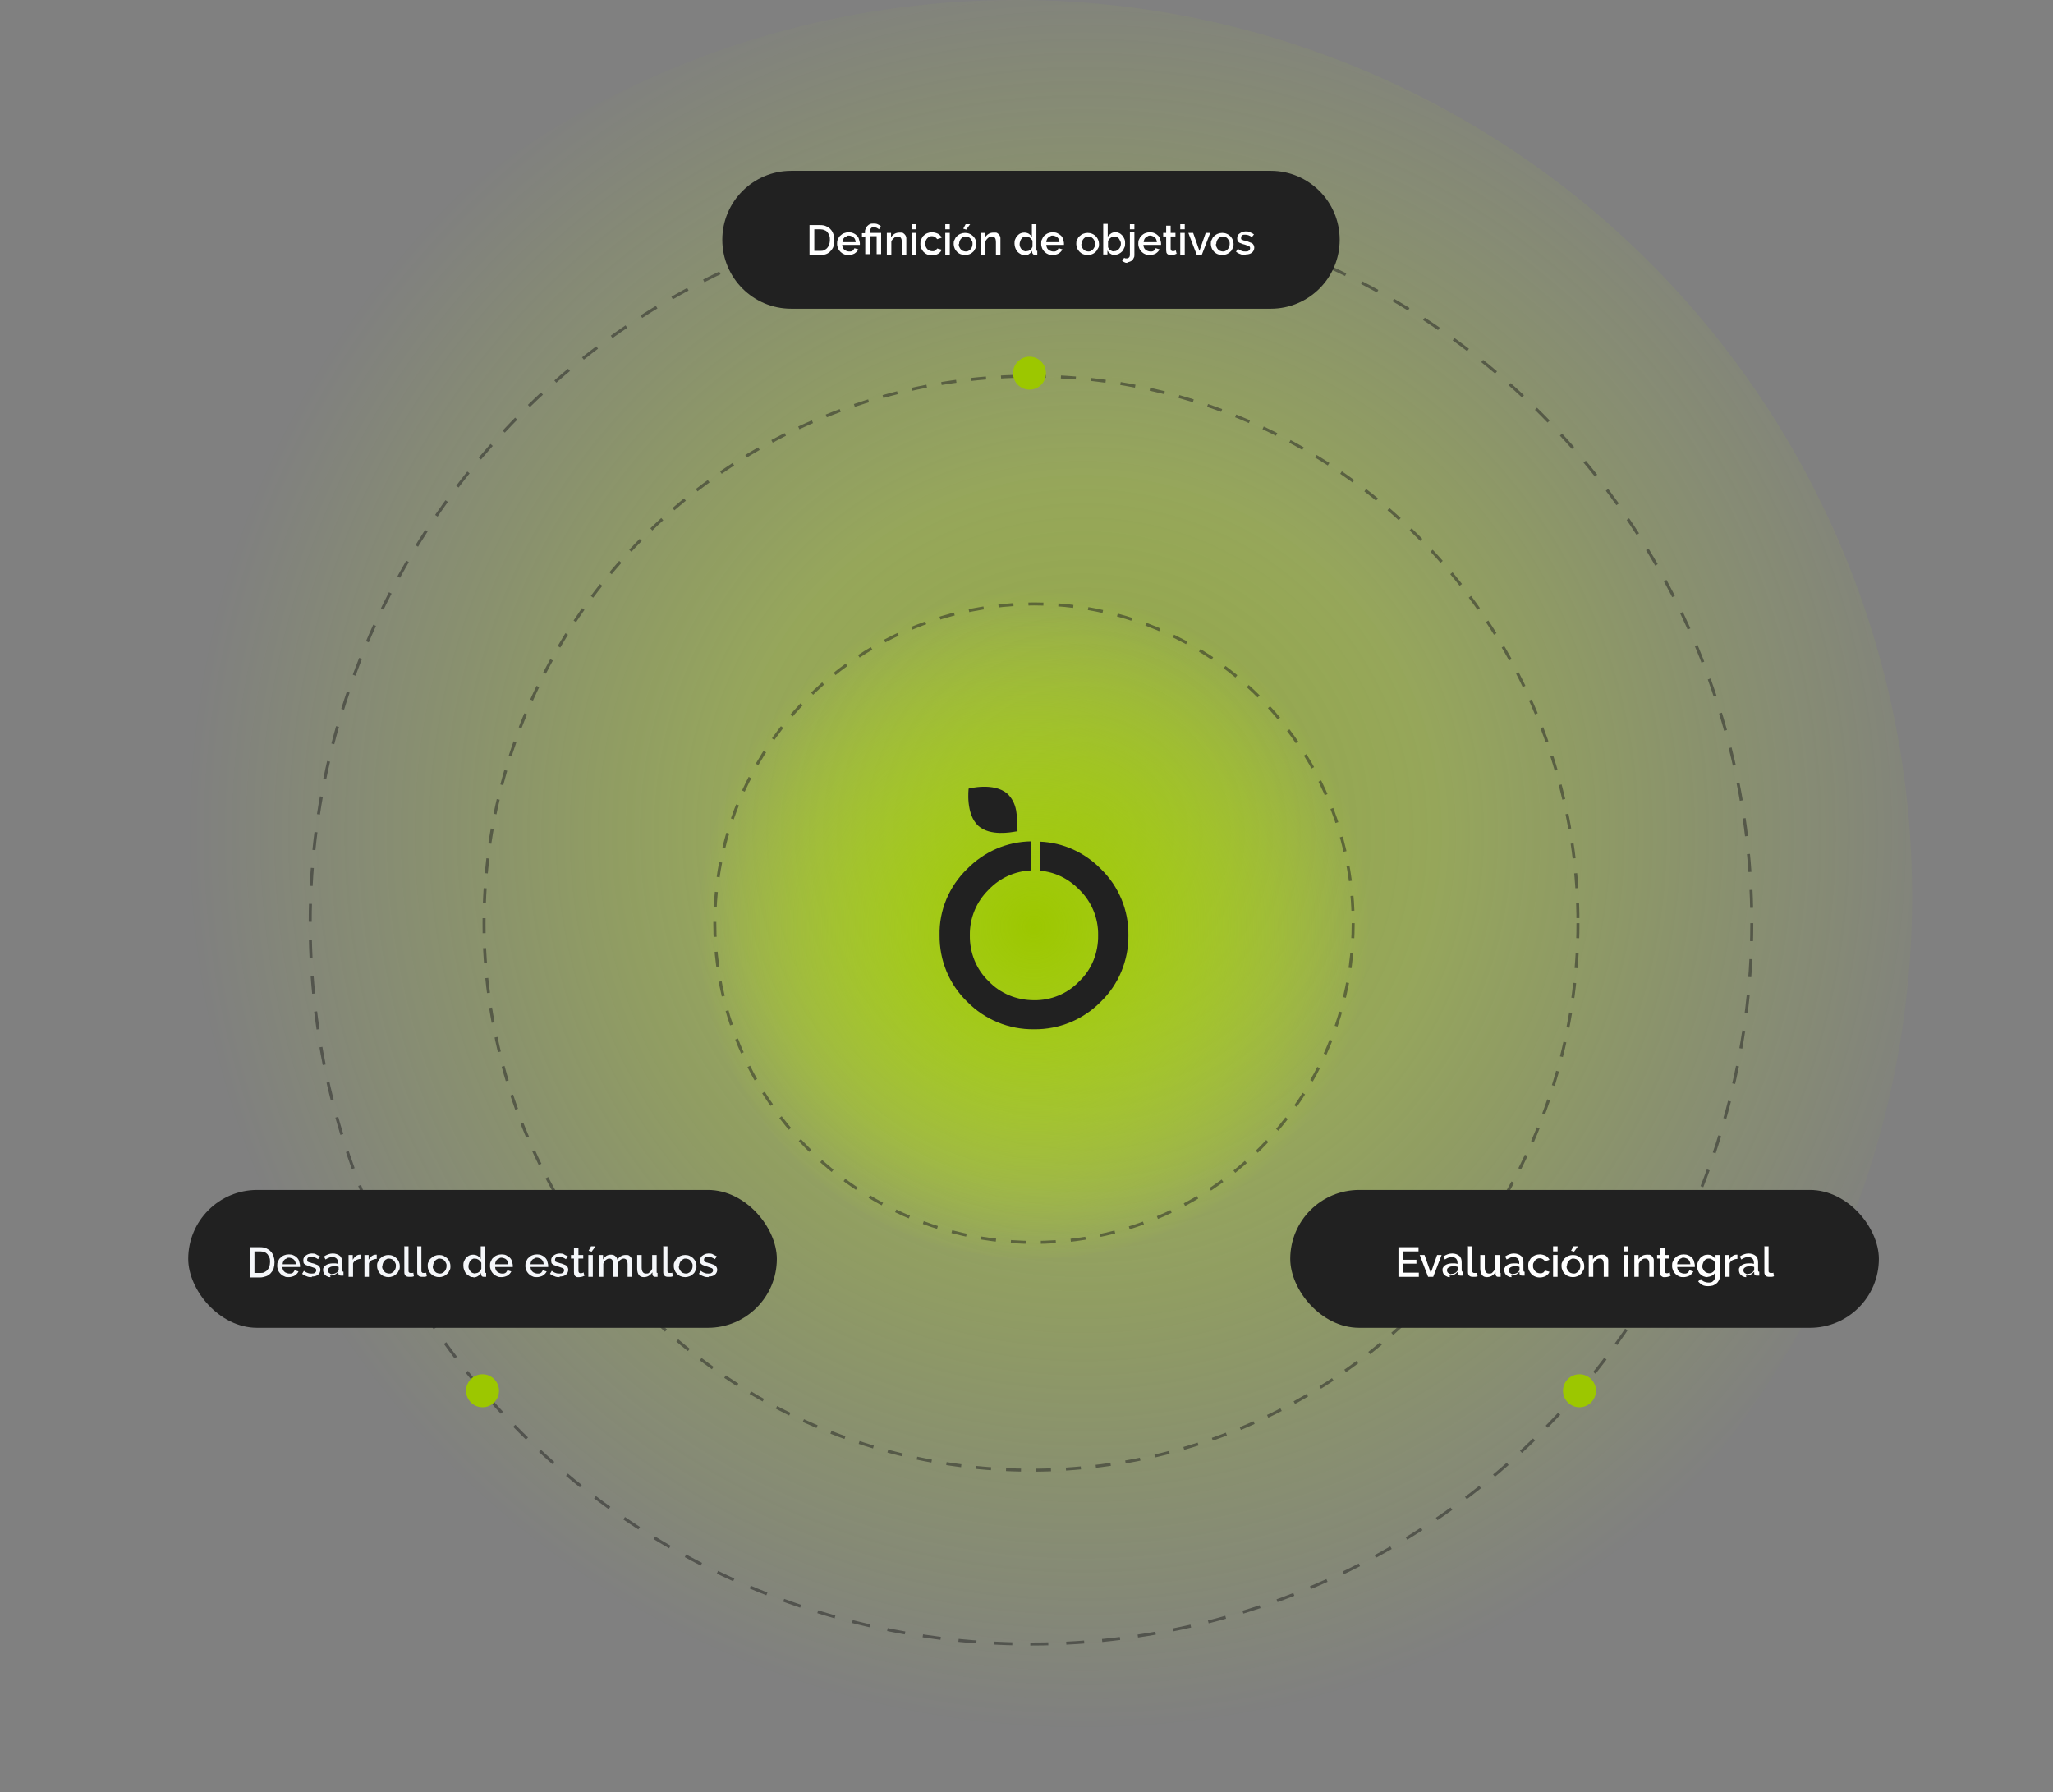
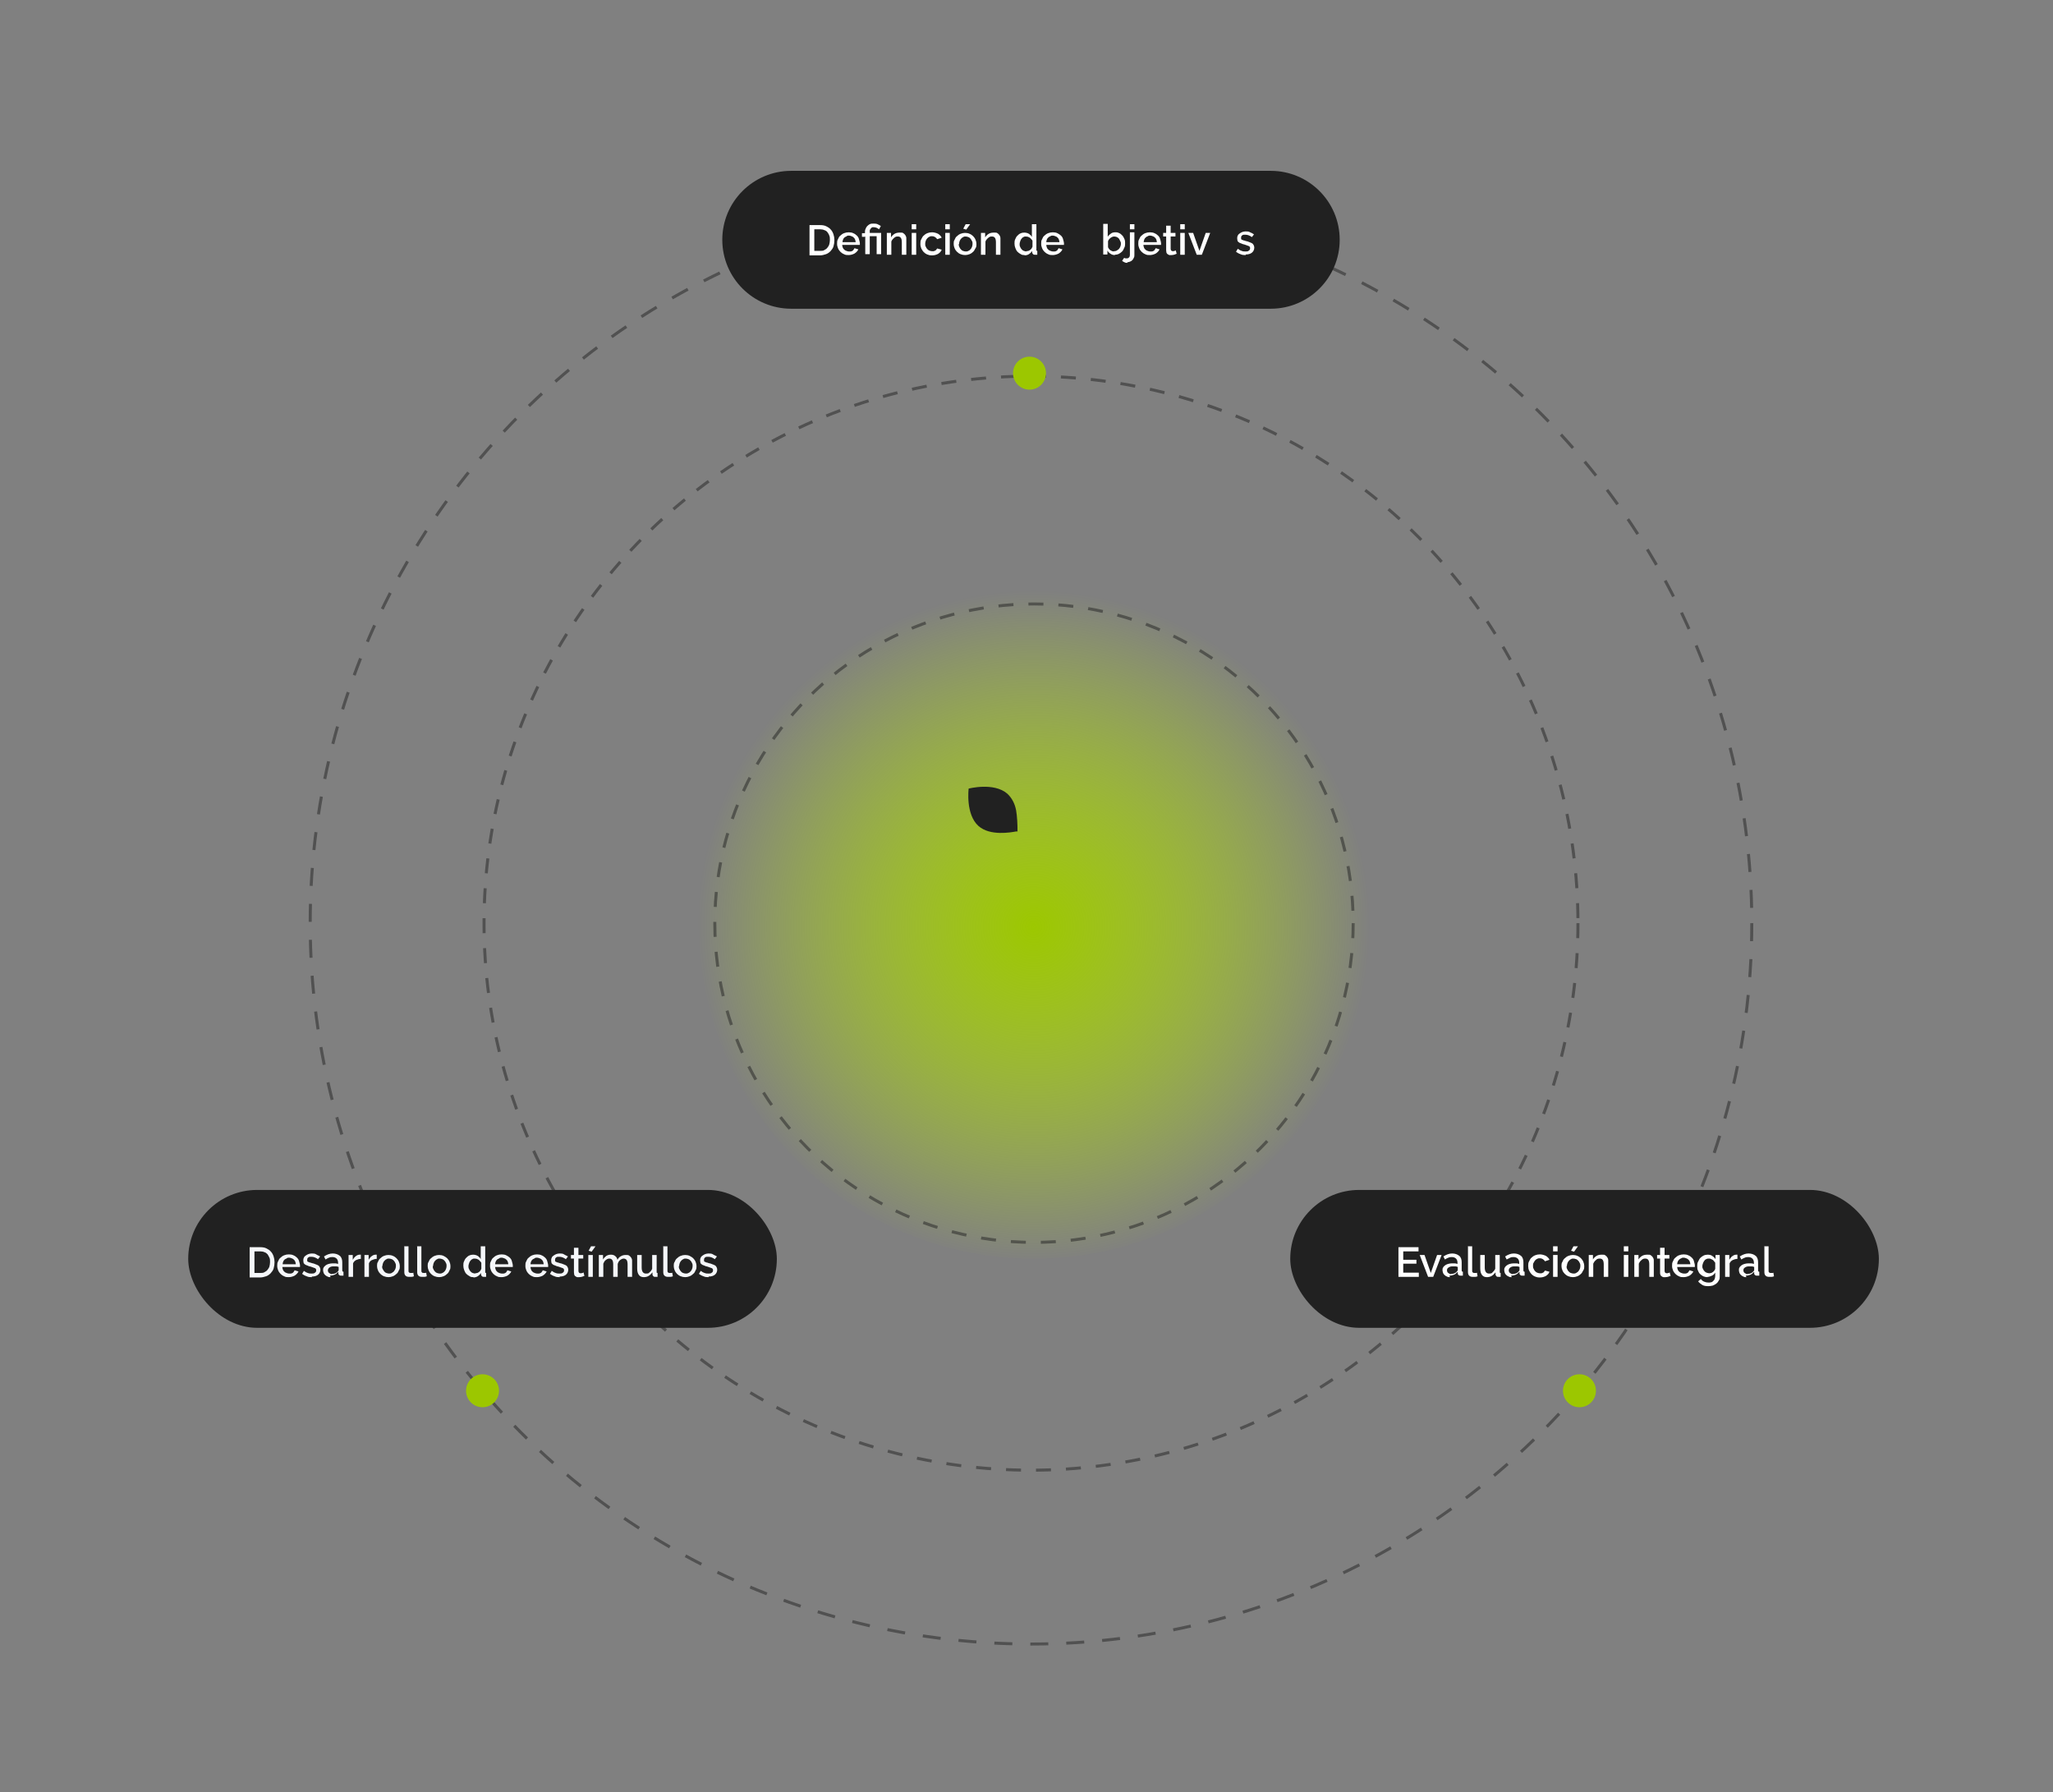
<svg xmlns="http://www.w3.org/2000/svg" id="Capa_1" version="1.1" viewBox="0 0 685 598">
  <rect x="0" y="0" width="685" height="598" fill="#808080" stroke="none" />
  <defs>
    <style>
      .st0, .st1, .st2 {
        fill: none;
      }

      .st1 {
        stroke-dasharray: 5;
      }

      .st1, .st2 {
        stroke: #212121;
      }

      .st2 {
        stroke-dasharray: 6;
      }

      .st3 {
        fill: url(#Degradado_sin_nombre);
        opacity: .5;
      }

      .st3, .st4 {
        isolation: isolate;
      }

      .st5 {
        fill: #212121;
      }

      .st6 {
        fill: #f5f7fa;
      }

      .st7 {
        fill: #fff;
      }

      .st8 {
        fill: url(#Degradado_sin_nombre_2);
      }

      .st9 {
        opacity: .5;
      }

      .st10 {
        fill: #9cc700;
      }
    </style>
    <radialGradient id="Degradado_sin_nombre" data-name="Degradado sin nombre" cx="-156.2" cy="799.2" fx="-156.2" fy="799.2" r=".5" gradientTransform="translate(93769 478200) scale(598 -598)" gradientUnits="userSpaceOnUse">
      <stop offset="0" stop-color="#9cc700" />
      <stop offset=".4" stop-color="#c9ff05" stop-opacity=".6" />
      <stop offset=".7" stop-color="#c1f508" stop-opacity=".3" />
      <stop offset="1" stop-color="#c7ff02" stop-opacity="0" />
    </radialGradient>
    <radialGradient id="Degradado_sin_nombre_2" data-name="Degradado sin nombre 2" cx="-155.8" cy="798.6" fx="-155.8" fy="798.6" r=".5" gradientTransform="translate(35244 179196) scale(224 -224)" gradientUnits="userSpaceOnUse">
      <stop offset="0" stop-color="#9cc700" />
      <stop offset="1" stop-color="#c7ff02" stop-opacity="0" />
    </radialGradient>
  </defs>
  <g id="Grupo_26098">
-     <circle id="Elipse_34" class="st3" cx="339" cy="299" r="299" />
    <circle id="Elipse_35" class="st8" cx="345" cy="308" r="112" />
    <g id="Elipse_36" class="st9">
      <circle class="st0" cx="344" cy="308" r="241" />
      <circle class="st2" cx="344" cy="308" r="240.5" />
    </g>
    <g id="Elipse_37" class="st9">
-       <circle class="st0" cx="344" cy="308" r="183" />
      <circle class="st1" cx="344" cy="308" r="182.5" />
    </g>
    <g id="Elipse_38" class="st9">
      <circle class="st0" cx="345" cy="308" r="107" />
      <circle class="st1" cx="345" cy="308" r="106.5" />
    </g>
    <g id="Capa_2">
      <g id="Capa_11" data-name="Capa_1">
-         <path id="Trazado_222" class="st5" d="M367.3,289.9c-5.4-5.5-12.6-8.8-20.3-9.1v9.7c5,.4,9.6,2.7,13.1,6.3,4.1,4,6.4,9.5,6.3,15.2.1,5.8-2.1,11.4-6.3,15.4h0c-3.9,4.1-9.4,6.4-15.1,6.3-5.7,0-11.2-2.2-15.1-6.3-4.2-4-6.4-9.6-6.3-15.4-.1-5.7,2.2-11.2,6.3-15.2,3.7-3.9,8.8-6.2,14.2-6.4v-9.7c-8.1.1-15.7,3.4-21.4,9.2-6,5.8-9.4,13.8-9.2,22.1-.1,8.4,3.2,16.4,9.2,22.2h0c5.9,6,13.9,9.3,22.3,9.2,8.4.1,16.4-3.2,22.3-9.2,6-5.8,9.3-13.9,9.2-22.2.1-8.3-3.2-16.3-9.2-22.1Z" />
        <path id="Trazado_223" class="st5" d="M339,270.2c-.4-2.1-1.4-4-2.9-5.4-4.5-3.9-12.9-1.7-12.9-1.7,0,0-1.1,8.6,3.3,12.5,3.9,3.4,10.8,2.1,12.5,1.8h.5c0-2.5-.1-4.9-.5-7.3Z" />
      </g>
    </g>
  </g>
  <rect class="st5" x="62.8" y="397" width="196.4" height="46" rx="23" ry="23" />
  <g id="Trade-offs_naturales" class="st4">
    <g class="st4">
      <path class="st6" d="M83.3,426v-9.9h3.5c.8,0,1.5.1,2.1.4.6.3,1.1.6,1.5,1.1.4.4.7,1,.9,1.6.2.6.3,1.2.3,1.9s-.1,1.4-.3,2.1-.6,1.1-1,1.6c-.4.4-.9.8-1.5,1-.6.2-1.3.4-2,.4h-3.5ZM90.1,421c0-.5,0-1-.2-1.4s-.4-.8-.6-1.1c-.3-.3-.6-.6-1-.7-.4-.2-.9-.3-1.4-.3h-2v7.2h2c.5,0,1,0,1.4-.3.4-.2.7-.4,1-.8s.5-.7.6-1.1c.1-.4.2-.9.2-1.4Z" />
      <path class="st6" d="M96.4,426.1c-.6,0-1.1,0-1.6-.3-.5-.2-.9-.5-1.2-.8-.3-.3-.6-.7-.8-1.2-.2-.5-.3-.9-.3-1.5s0-1,.3-1.5c.2-.5.4-.9.8-1.2.3-.3.7-.6,1.2-.8.5-.2,1-.3,1.6-.3s1.1.1,1.5.3c.5.2.9.5,1.2.8.3.3.6.7.7,1.2s.3.9.3,1.4,0,.2,0,.3c0,0,0,.2,0,.2h-5.9c0,.3.1.6.2.9.1.3.3.5.5.7.2.2.4.3.7.4.3.1.5.2.8.2s.4,0,.6,0c.2,0,.4-.1.6-.2s.3-.2.4-.4c.1-.1.2-.3.3-.5l1.3.4c-.3.6-.7,1-1.3,1.4-.6.3-1.3.5-2,.5ZM98.7,421.8c0-.3-.1-.6-.2-.9-.1-.3-.3-.5-.5-.7-.2-.2-.4-.3-.7-.4-.3-.1-.5-.2-.8-.2s-.6,0-.8.2-.5.2-.7.4c-.2.2-.4.4-.5.7-.1.3-.2.5-.2.9h4.4Z" />
      <path class="st6" d="M104.1,426.1c-.6,0-1.2,0-1.8-.3-.6-.2-1.1-.5-1.5-.8l.6-1c.4.3.9.6,1.3.7.4.2.9.2,1.3.2s.8,0,1.1-.3c.3-.2.4-.4.4-.8s-.1-.5-.4-.7c-.3-.1-.8-.3-1.4-.5-.5-.1-.8-.2-1.2-.4-.3-.1-.6-.2-.8-.4s-.4-.3-.4-.5c0-.2-.1-.4-.1-.7s0-.7.2-1c.1-.3.3-.5.6-.7.3-.2.6-.4.9-.5.3-.1.7-.2,1.1-.2s1.1,0,1.5.3.9.4,1.3.7l-.7.9c-.7-.5-1.4-.8-2.2-.8s-.7,0-1,.2c-.3.2-.4.4-.4.8s0,.3,0,.4c0,.1.1.2.3.3.1,0,.3.1.5.2.2,0,.5.1.7.2.5.1.9.2,1.3.4.4.1.7.3.9.4s.4.4.5.6c.1.2.2.5.2.8,0,.7-.3,1.3-.8,1.7-.5.4-1.2.6-2.1.6Z" />
      <path class="st6" d="M110.3,426.1c-.4,0-.7,0-1-.2-.3-.1-.6-.3-.8-.5-.2-.2-.4-.4-.5-.7s-.2-.6-.2-.9,0-.7.2-.9c.1-.3.4-.5.6-.7.3-.2.6-.4,1-.5s.8-.2,1.3-.2.7,0,1,0c.3,0,.6.1.9.2v-.5c0-.5-.2-1-.5-1.3-.3-.3-.8-.5-1.3-.5s-.8,0-1.2.2c-.4.1-.8.4-1.2.6l-.5-1c.9-.6,1.9-1,2.9-1s1.8.3,2.4.8c.6.5.8,1.3.8,2.2v2.6c0,.3.1.5.4.5v1.3c-.1,0-.3,0-.4,0-.1,0-.2,0-.3,0-.3,0-.5,0-.7-.2-.2-.1-.3-.3-.3-.6v-.5c-.4.4-.8.8-1.3,1s-1,.3-1.5.3ZM110.8,425c.4,0,.7,0,1.1-.2.3-.1.6-.3.8-.6.2-.2.3-.3.3-.5v-1c-.3-.1-.5-.2-.8-.2s-.6,0-.9,0c-.6,0-1,.1-1.4.4-.3.2-.5.6-.5.9s.1.7.4.9c.3.2.6.4,1,.4Z" />
      <path class="st6" d="M120.4,420c-.6,0-1.1.2-1.6.4-.5.3-.8.6-1,1.1v4.5h-1.5v-7.3h1.4v1.6c.3-.5.6-.9,1-1.2.4-.3.8-.5,1.3-.5h.2c0,0,.1,0,.2,0v1.4Z" />
      <path class="st6" d="M125.7,420c-.6,0-1.1.2-1.6.4s-.8.6-1,1.1v4.5h-1.5v-7.3h1.4v1.6c.3-.5.6-.9,1-1.2.4-.3.8-.5,1.3-.5h.2c0,0,.1,0,.2,0v1.4Z" />
      <path class="st6" d="M129.7,426.1c-.6,0-1.1-.1-1.6-.3s-.9-.5-1.2-.8c-.3-.3-.6-.7-.8-1.2-.2-.5-.3-.9-.3-1.4s0-1,.3-1.4c.2-.5.4-.9.8-1.2.3-.3.7-.6,1.2-.8s1-.3,1.5-.3,1.1.1,1.5.3c.5.2.9.5,1.2.8.3.3.6.7.8,1.2.2.5.3.9.3,1.4s0,1-.3,1.4c-.2.5-.4.9-.8,1.2-.3.3-.7.6-1.2.8-.5.2-1,.3-1.5.3ZM127.5,422.4c0,.4,0,.7.2,1s.3.6.5.8c.2.2.4.4.7.5.3.1.6.2.9.2s.6,0,.9-.2.5-.3.7-.5c.2-.2.3-.5.5-.8.1-.3.2-.6.2-1s0-.7-.2-1c-.1-.3-.3-.6-.5-.8-.2-.2-.4-.4-.7-.5s-.6-.2-.9-.2-.6,0-.8.2c-.3.1-.5.3-.7.5-.2.2-.4.5-.5.8-.1.3-.2.6-.2,1Z" />
      <path class="st6" d="M134.8,415.8h1.5v8.1c0,.3,0,.5.2.6.1.2.3.2.6.2s.2,0,.4,0c.1,0,.3,0,.4-.1l.2,1.2c-.2.1-.5.2-.8.2-.3,0-.6,0-.8,0-.5,0-.9-.1-1.2-.4-.3-.3-.4-.7-.4-1.2v-8.7Z" />
      <path class="st6" d="M139.1,415.8h1.5v8.1c0,.3,0,.5.2.6.1.2.3.2.6.2s.2,0,.4,0c.1,0,.3,0,.4-.1l.2,1.2c-.2.1-.5.2-.8.2-.3,0-.6,0-.8,0-.5,0-.9-.1-1.2-.4-.3-.3-.4-.7-.4-1.2v-8.7Z" />
      <path class="st6" d="M146.6,426.1c-.6,0-1.1-.1-1.6-.3-.5-.2-.9-.5-1.2-.8-.3-.3-.6-.7-.8-1.2-.2-.5-.3-.9-.3-1.4s0-1,.3-1.4c.2-.5.4-.9.8-1.2.3-.3.7-.6,1.2-.8s1-.3,1.5-.3,1.1.1,1.5.3.9.5,1.2.8c.3.3.6.7.8,1.2.2.5.3.9.3,1.4s0,1-.3,1.4c-.2.5-.4.9-.8,1.2-.3.3-.7.6-1.2.8s-1,.3-1.5.3ZM144.4,422.4c0,.4,0,.7.2,1,.1.3.3.6.5.8.2.2.4.4.7.5.3.1.6.2.9.2s.6,0,.9-.2c.3-.1.5-.3.7-.5.2-.2.4-.5.5-.8.1-.3.2-.6.2-1s0-.7-.2-1c-.1-.3-.3-.6-.5-.8s-.4-.4-.7-.5c-.3-.1-.6-.2-.9-.2s-.6,0-.8.2c-.3.1-.5.3-.7.5-.2.2-.4.5-.5.8-.1.3-.2.6-.2,1Z" />
      <path class="st6" d="M158.1,426.1c-.5,0-1,0-1.4-.3-.4-.2-.8-.5-1.1-.8-.3-.3-.5-.7-.7-1.2-.2-.5-.3-1-.3-1.5s0-1,.2-1.4c.2-.5.4-.9.7-1.2.3-.3.6-.6,1-.8.4-.2.8-.3,1.3-.3s1.1.1,1.6.4c.4.3.8.6,1,1.1v-4.3h1.5v8.4c0,.2,0,.3,0,.4,0,0,.2.1.3.1v1.3c-.2,0-.3,0-.4,0,0,0-.2,0-.2,0-.3,0-.6,0-.8-.2-.2-.2-.3-.4-.3-.6v-.5c-.3.5-.7.8-1.1,1.1-.5.3-1,.4-1.6.4ZM158.5,424.8c.2,0,.4,0,.7-.1.2,0,.4-.2.6-.3.2-.1.3-.3.5-.5.1-.2.2-.4.3-.6v-1.9c0-.2-.2-.4-.4-.6-.2-.2-.3-.4-.5-.5-.2-.1-.4-.2-.6-.3-.2,0-.4-.1-.7-.1s-.6,0-.8.2c-.3.1-.5.3-.7.6-.2.2-.3.5-.4.8-.1.3-.2.6-.2.9s0,.7.2,1c.1.3.3.6.5.8.2.2.4.4.7.5s.6.2.9.2Z" />
      <path class="st6" d="M167.4,426.1c-.6,0-1.1,0-1.6-.3-.5-.2-.9-.5-1.2-.8-.3-.3-.6-.7-.8-1.2-.2-.5-.3-.9-.3-1.5s0-1,.3-1.5c.2-.5.4-.9.8-1.2.3-.3.7-.6,1.2-.8.5-.2,1-.3,1.6-.3s1.1.1,1.5.3.9.5,1.2.8c.3.3.6.7.7,1.2s.3.9.3,1.4,0,.2,0,.3c0,0,0,.2,0,.2h-5.9c0,.3.1.6.2.9.1.3.3.5.5.7s.4.3.7.4c.3.1.5.2.8.2s.4,0,.6,0c.2,0,.4-.1.6-.2s.3-.2.4-.4c.1-.1.2-.3.3-.5l1.3.4c-.3.6-.7,1-1.3,1.4-.6.3-1.3.5-2,.5ZM169.6,421.8c0-.3-.1-.6-.2-.9-.1-.3-.3-.5-.5-.7-.2-.2-.4-.3-.7-.4-.3-.1-.5-.2-.8-.2s-.6,0-.8.2-.5.2-.7.4c-.2.2-.4.4-.5.7-.1.3-.2.5-.2.9h4.4Z" />
      <path class="st6" d="M179.2,426.1c-.6,0-1.1,0-1.6-.3-.5-.2-.9-.5-1.2-.8-.3-.3-.6-.7-.8-1.2-.2-.5-.3-.9-.3-1.5s0-1,.3-1.5c.2-.5.4-.9.8-1.2.3-.3.7-.6,1.2-.8.5-.2,1-.3,1.6-.3s1.1.1,1.5.3c.5.2.9.5,1.2.8.3.3.6.7.7,1.2s.3.9.3,1.4,0,.2,0,.3c0,0,0,.2,0,.2h-5.9c0,.3.1.6.2.9.1.3.3.5.5.7.2.2.4.3.7.4.3.1.5.2.8.2s.4,0,.6,0c.2,0,.4-.1.6-.2s.3-.2.4-.4c.1-.1.2-.3.3-.5l1.3.4c-.3.6-.7,1-1.3,1.4-.6.3-1.3.5-2,.5ZM181.4,421.8c0-.3-.1-.6-.2-.9-.1-.3-.3-.5-.5-.7-.2-.2-.4-.3-.7-.4-.3-.1-.5-.2-.8-.2s-.6,0-.8.2-.5.2-.7.4c-.2.2-.4.4-.5.7-.1.3-.2.5-.2.9h4.4Z" />
      <path class="st6" d="M186.8,426.1c-.6,0-1.2,0-1.8-.3-.6-.2-1.1-.5-1.5-.8l.6-1c.4.3.9.6,1.3.7.4.2.9.2,1.3.2s.8,0,1.1-.3c.3-.2.4-.4.4-.8s-.1-.5-.4-.7c-.3-.1-.8-.3-1.4-.5-.5-.1-.8-.2-1.2-.4-.3-.1-.6-.2-.8-.4s-.4-.3-.4-.5c0-.2-.1-.4-.1-.7s0-.7.2-1c.1-.3.3-.5.6-.7.3-.2.6-.4.9-.5.3-.1.7-.2,1.1-.2s1.1,0,1.5.3.9.4,1.3.7l-.7.9c-.7-.5-1.4-.8-2.2-.8s-.7,0-1,.2c-.3.2-.4.4-.4.8s0,.3,0,.4c0,.1.1.2.3.3.1,0,.3.1.5.2.2,0,.5.1.7.2.5.1.9.2,1.3.4.4.1.7.3.9.4s.4.4.5.6c.1.2.2.5.2.8,0,.7-.3,1.3-.8,1.7-.5.4-1.2.6-2.1.6Z" />
      <path class="st6" d="M195.2,425.6c-.2,0-.5.2-.8.3-.3.1-.7.2-1.1.2s-.5,0-.7,0c-.2,0-.4-.2-.6-.3-.2-.1-.3-.3-.4-.5,0-.2-.1-.5-.1-.8v-4.6h-1v-1.2h1v-2.4h1.5v2.4h1.6v1.2h-1.6v4.1c0,.3.1.5.2.6.1.1.3.2.5.2s.4,0,.6-.1c.2,0,.3-.1.4-.2l.3,1.2Z" />
      <path class="st6" d="M196.3,426v-7.3h1.5v7.3h-1.5ZM197.4,417.6l-1-.3.8-1.5h1.5l-1.3,1.8Z" />
      <path class="st6" d="M210.9,426h-1.5v-4.1c0-.7-.1-1.2-.3-1.5-.2-.3-.6-.5-1-.5s-.8.2-1.2.5c-.4.3-.6.7-.8,1.3v4.3h-1.5v-4.1c0-.7-.1-1.2-.3-1.5-.2-.3-.5-.5-1-.5s-.8.2-1.2.5c-.4.3-.6.7-.8,1.2v4.4h-1.5v-7.3h1.4v1.5c.3-.5.7-.9,1.1-1.2.5-.3,1-.4,1.6-.4s1.1.2,1.4.5c.4.3.6.7.7,1.2.3-.5.7-1,1.2-1.2.5-.3,1-.4,1.6-.4s.8,0,1.1.2c.3.2.5.4.7.7s.3.6.3.9c0,.4,0,.7,0,1.1v4.5Z" />
      <path class="st6" d="M214.9,426.1c-.8,0-1.3-.2-1.7-.7-.4-.5-.6-1.2-.6-2.2v-4.5h1.5v4.2c0,1.3.5,2,1.4,2s.9-.1,1.2-.4c.4-.3.7-.7.9-1.2v-4.6h1.5v5.5c0,.2,0,.3,0,.4,0,0,.2.1.3.1v1.3c-.2,0-.3,0-.4,0-.1,0-.2,0-.3,0-.3,0-.5,0-.7-.2s-.3-.4-.3-.6v-.7c-.4.5-.8.9-1.3,1.2-.5.3-1.1.4-1.7.4Z" />
      <path class="st6" d="M221.2,415.8h1.5v8.1c0,.3,0,.5.2.6.1.2.3.2.6.2s.2,0,.4,0c.1,0,.3,0,.4-.1l.2,1.2c-.2.1-.5.2-.8.2-.3,0-.6,0-.8,0-.5,0-.9-.1-1.2-.4-.3-.3-.4-.7-.4-1.2v-8.7Z" />
      <path class="st6" d="M228.7,426.1c-.6,0-1.1-.1-1.6-.3-.5-.2-.9-.5-1.2-.8-.3-.3-.6-.7-.8-1.2-.2-.5-.3-.9-.3-1.4s0-1,.3-1.4c.2-.5.4-.9.8-1.2.3-.3.7-.6,1.2-.8s1-.3,1.5-.3,1.1.1,1.5.3.9.5,1.2.8c.3.3.6.7.8,1.2.2.5.3.9.3,1.4s0,1-.3,1.4c-.2.5-.4.9-.8,1.2-.3.3-.7.6-1.2.8s-1,.3-1.5.3ZM226.5,422.4c0,.4,0,.7.2,1,.1.3.3.6.5.8.2.2.4.4.7.5.3.1.6.2.9.2s.6,0,.9-.2c.3-.1.5-.3.7-.5.2-.2.4-.5.5-.8.1-.3.2-.6.2-1s0-.7-.2-1c-.1-.3-.3-.6-.5-.8s-.4-.4-.7-.5c-.3-.1-.6-.2-.9-.2s-.6,0-.8.2c-.3.1-.5.3-.7.5-.2.2-.4.5-.5.8-.1.3-.2.6-.2,1Z" />
      <path class="st6" d="M236.5,426.1c-.6,0-1.2,0-1.8-.3-.6-.2-1.1-.5-1.5-.8l.6-1c.4.3.9.6,1.3.7.4.2.9.2,1.3.2s.8,0,1.1-.3c.3-.2.4-.4.4-.8s-.1-.5-.4-.7c-.3-.1-.8-.3-1.4-.5-.5-.1-.8-.2-1.2-.4-.3-.1-.6-.2-.8-.4s-.4-.3-.4-.5c0-.2-.1-.4-.1-.7s0-.7.2-1c.1-.3.3-.5.6-.7.3-.2.6-.4.9-.5.3-.1.7-.2,1.1-.2s1.1,0,1.5.3.9.4,1.3.7l-.7.9c-.7-.5-1.4-.8-2.2-.8s-.7,0-1,.2c-.3.2-.4.4-.4.8s0,.3,0,.4c0,.1.1.2.3.3.1,0,.3.1.5.2.2,0,.5.1.7.2.5.1.9.2,1.3.4.4.1.7.3.9.4s.4.4.5.6c.1.2.2.5.2.8,0,.7-.3,1.3-.8,1.7-.5.4-1.2.6-2.1.6Z" />
    </g>
  </g>
  <circle id="Elipse_41" class="st10" cx="161" cy="464" r="5.5" />
  <rect class="st5" x="430.5" y="397" width="196.4" height="46" rx="23" ry="23" />
  <g id="Trade-offs_naturales1" data-name="Trade-offs_naturales" class="st4">
    <g class="st4">
      <path class="st7" d="M473.4,424.6v1.4h-6.8v-9.9h6.7v1.4h-5.1v2.8h4.4v1.3h-4.4v3h5.2Z" />
      <path class="st7" d="M476.5,426l-2.8-7.3h1.6l2.1,6,2.1-6h1.5l-2.8,7.3h-1.7Z" />
      <path class="st7" d="M483.8,426.1c-.4,0-.7,0-1-.2-.3-.1-.6-.3-.8-.5-.2-.2-.4-.4-.5-.7-.1-.3-.2-.6-.2-.9s0-.7.2-.9c.1-.3.4-.5.6-.7.3-.2.6-.4,1-.5s.8-.2,1.3-.2.7,0,1,0,.6.1.9.2v-.5c0-.5-.2-1-.5-1.3-.3-.3-.8-.5-1.3-.5s-.8,0-1.2.2c-.4.1-.8.4-1.2.6l-.5-1c.9-.6,1.9-1,2.9-1s1.8.3,2.4.8c.6.5.8,1.3.8,2.2v2.6c0,.3.1.5.4.5v1.3c-.1,0-.3,0-.4,0-.1,0-.2,0-.3,0-.3,0-.5,0-.7-.2-.2-.1-.3-.3-.3-.6v-.5c-.4.4-.8.8-1.3,1s-1,.3-1.5.3ZM484.2,425c.4,0,.7,0,1.1-.2.3-.1.6-.3.8-.6.2-.2.3-.3.3-.5v-1c-.3-.1-.5-.2-.8-.2-.3,0-.6,0-.9,0-.6,0-1,.1-1.4.4-.4.2-.5.6-.5.9s.1.7.4.9c.3.2.6.4,1,.4Z" />
      <path class="st7" d="M489.7,415.8h1.5v8.1c0,.3,0,.5.2.6.1.2.3.2.6.2s.2,0,.4,0,.3,0,.4-.1l.2,1.2c-.2.1-.5.2-.8.2-.3,0-.6,0-.8,0-.5,0-.9-.1-1.2-.4-.3-.3-.4-.7-.4-1.2v-8.7Z" />
      <path class="st7" d="M496.2,426.1c-.8,0-1.3-.2-1.7-.7-.4-.5-.6-1.2-.6-2.2v-4.5h1.5v4.2c0,1.3.5,2,1.4,2s.9-.1,1.2-.4.7-.7.9-1.2v-4.6h1.5v5.5c0,.2,0,.3,0,.4,0,0,.2.1.3.1v1.3c-.2,0-.3,0-.4,0-.1,0-.2,0-.3,0-.3,0-.5,0-.7-.2-.2-.2-.3-.4-.3-.6v-.7c-.4.5-.8.9-1.3,1.2-.5.3-1.1.4-1.7.4Z" />
      <path class="st7" d="M504.4,426.1c-.4,0-.7,0-1-.2-.3-.1-.6-.3-.8-.5-.2-.2-.4-.4-.5-.7-.1-.3-.2-.6-.2-.9s0-.7.2-.9c.1-.3.4-.5.6-.7.3-.2.6-.4,1-.5s.8-.2,1.3-.2.7,0,1,0c.3,0,.6.1.9.2v-.5c0-.5-.2-1-.5-1.3-.3-.3-.8-.5-1.3-.5s-.8,0-1.2.2-.8.4-1.2.6l-.5-1c.9-.6,1.9-1,2.9-1s1.8.3,2.4.8c.6.5.8,1.3.8,2.2v2.6c0,.3.1.5.4.5v1.3c-.1,0-.3,0-.4,0-.1,0-.2,0-.3,0-.3,0-.5,0-.7-.2-.2-.1-.3-.3-.3-.6v-.5c-.4.4-.8.8-1.3,1-.5.2-1,.3-1.5.3ZM504.8,425c.4,0,.7,0,1.1-.2.3-.1.6-.3.8-.6.2-.2.3-.3.3-.5v-1c-.3-.1-.5-.2-.8-.2-.3,0-.6,0-.9,0-.6,0-1,.1-1.4.4-.3.2-.5.6-.5.9s.1.7.4.9c.3.2.6.4,1,.4Z" />
      <path class="st7" d="M509.9,422.3c0-.5,0-1,.3-1.5s.4-.9.8-1.2c.3-.3.7-.6,1.2-.8.5-.2,1-.3,1.6-.3s1.4.2,2,.5c.5.3,1,.8,1.2,1.3l-1.5.5c-.2-.3-.4-.5-.7-.7s-.6-.3-1-.3-.6,0-.9.2c-.3.1-.5.3-.7.5-.2.2-.3.5-.5.8s-.2.6-.2,1,0,.7.2,1c.1.3.3.6.5.8.2.2.4.4.7.5s.5.2.8.2.4,0,.6,0c.2,0,.4-.1.5-.2.2,0,.3-.2.4-.3s.2-.3.3-.4l1.5.4c-.2.6-.6,1-1.2,1.4-.6.3-1.2.5-2,.5s-1.1-.1-1.6-.3-.9-.5-1.2-.8-.6-.8-.8-1.2-.3-.9-.3-1.5Z" />
      <path class="st7" d="M518.2,417.5v-1.7h1.5v1.7h-1.5ZM518.2,426v-7.3h1.5v7.3h-1.5Z" />
      <path class="st7" d="M524.9,426.1c-.6,0-1.1-.1-1.6-.3-.5-.2-.9-.5-1.2-.8-.3-.3-.6-.7-.8-1.2s-.3-.9-.3-1.4,0-1,.3-1.4c.2-.5.4-.9.8-1.2.3-.3.7-.6,1.2-.8s1-.3,1.5-.3,1.1.1,1.5.3c.5.2.9.5,1.2.8.3.3.6.7.8,1.2.2.5.3.9.3,1.4s0,1-.3,1.4-.4.9-.8,1.2c-.3.3-.7.6-1.2.8-.5.2-1,.3-1.5.3ZM522.7,422.4c0,.4,0,.7.2,1,.1.3.3.6.5.8.2.2.4.4.7.5.3.1.6.2.9.2s.6,0,.9-.2.5-.3.7-.5c.2-.2.3-.5.5-.8.1-.3.2-.6.2-1s0-.7-.2-1c-.1-.3-.3-.6-.5-.8-.2-.2-.4-.4-.7-.5s-.6-.2-.9-.2-.6,0-.8.2c-.3.1-.5.3-.7.5-.2.2-.4.5-.5.8-.1.3-.2.6-.2,1ZM525.2,417.6l-1-.3.8-1.5h1.5l-1.3,1.8Z" />
      <path class="st7" d="M536.6,426h-1.5v-4.1c0-.7-.1-1.2-.3-1.5-.2-.3-.5-.5-1-.5s-.4,0-.7.1c-.2,0-.4.2-.6.4-.2.2-.4.3-.5.5s-.3.4-.4.7v4.4h-1.5v-7.3h1.4v1.5c.3-.5.7-.9,1.2-1.2.5-.3,1.1-.4,1.8-.4s.8,0,1.1.2c.3.2.5.4.7.7s.3.6.3,1c0,.4,0,.7,0,1.1v4.5Z" />
      <path class="st7" d="M541.8,417.5v-1.7h1.5v1.7h-1.5ZM541.8,426v-7.3h1.5v7.3h-1.5Z" />
      <path class="st7" d="M551.8,426h-1.5v-4.1c0-.7-.1-1.2-.3-1.5-.2-.3-.5-.5-1-.5s-.4,0-.7.1-.4.2-.6.4c-.2.2-.4.3-.5.5s-.3.4-.4.7v4.4h-1.5v-7.3h1.4v1.5c.3-.5.7-.9,1.2-1.2.5-.3,1.1-.4,1.8-.4s.8,0,1.1.2c.3.2.5.4.7.7.2.3.3.6.3,1,0,.4,0,.7,0,1.1v4.5Z" />
      <path class="st7" d="M557.6,425.6c-.2,0-.5.2-.8.3-.3.1-.7.2-1.1.2s-.5,0-.7,0c-.2,0-.4-.2-.6-.3-.2-.1-.3-.3-.4-.5s-.1-.5-.1-.8v-4.6h-1v-1.2h1v-2.4h1.5v2.4h1.6v1.2h-1.6v4.1c0,.3.1.5.2.6.1.1.3.2.5.2s.4,0,.6-.1c.2,0,.3-.1.4-.2l.3,1.2Z" />
      <path class="st7" d="M561.8,426.1c-.6,0-1.1,0-1.6-.3-.5-.2-.9-.5-1.2-.8-.3-.3-.6-.7-.8-1.2-.2-.5-.3-.9-.3-1.5s0-1,.3-1.5c.2-.5.4-.9.8-1.2.3-.3.7-.6,1.2-.8.5-.2,1-.3,1.6-.3s1.1.1,1.5.3c.5.2.9.5,1.2.8.3.3.6.7.7,1.2s.3.9.3,1.4,0,.2,0,.3c0,0,0,.2,0,.2h-5.9c0,.3.1.6.2.9.1.3.3.5.5.7s.4.3.7.4c.3.1.5.2.8.2s.4,0,.6,0c.2,0,.4-.1.6-.2s.3-.2.4-.4c.1-.1.2-.3.3-.5l1.3.4c-.3.6-.7,1-1.3,1.4-.6.3-1.3.5-2,.5ZM564,421.8c0-.3-.1-.6-.2-.9-.1-.3-.3-.5-.5-.7-.2-.2-.4-.3-.7-.4s-.5-.2-.8-.2-.6,0-.8.2c-.3.1-.5.2-.7.4-.2.2-.4.4-.5.7-.1.3-.2.5-.2.9h4.4Z" />
      <path class="st7" d="M569.7,426.1c-.5,0-.9-.1-1.4-.3-.4-.2-.8-.5-1.1-.8-.3-.3-.5-.7-.7-1.2-.2-.4-.2-.9-.2-1.4s0-1,.3-1.5.4-.9.7-1.2c.3-.3.7-.6,1.1-.8.4-.2.9-.3,1.4-.3s1.1.1,1.5.4c.4.3.8.6,1.1,1.1v-1.4h1.4v7.1c0,.5,0,1-.3,1.4-.2.4-.5.8-.8,1-.3.3-.8.5-1.2.7-.5.1-1,.2-1.5.2-.8,0-1.5-.1-2-.4s-1-.7-1.4-1.2l.9-.8c.3.4.6.7,1.1.9s.9.3,1.4.3.6,0,.9-.1c.3,0,.5-.2.7-.4.2-.2.4-.4.5-.7.1-.3.2-.6.2-1v-1.1c-.3.4-.6.8-1.1,1-.5.2-.9.4-1.4.4ZM570.2,424.8c.2,0,.5,0,.7-.1.2,0,.4-.2.6-.3.2-.1.3-.3.5-.5s.2-.4.3-.6v-1.9c0-.2-.2-.4-.4-.6-.1-.2-.3-.4-.5-.5-.2-.1-.4-.2-.6-.3s-.4-.1-.6-.1c-.3,0-.6,0-.9.2-.3.1-.5.3-.7.6s-.3.5-.4.8c-.1.3-.2.6-.2.9s0,.7.2.9c.1.3.3.6.5.8.2.2.4.4.7.5s.6.2.9.2Z" />
      <path class="st7" d="M579.7,420c-.6,0-1.1.2-1.6.4-.5.3-.8.6-1,1.1v4.5h-1.5v-7.3h1.4v1.6c.3-.5.6-.9,1-1.2.4-.3.8-.5,1.3-.5h.2c0,0,.1,0,.2,0v1.4Z" />
      <path class="st7" d="M582.7,426.1c-.4,0-.7,0-1-.2-.3-.1-.6-.3-.8-.5-.2-.2-.4-.4-.5-.7-.1-.3-.2-.6-.2-.9s0-.7.2-.9c.1-.3.4-.5.6-.7.3-.2.6-.4,1-.5s.8-.2,1.3-.2.7,0,1,0,.6.1.9.2v-.5c0-.5-.2-1-.5-1.3-.3-.3-.8-.5-1.3-.5s-.8,0-1.2.2c-.4.1-.8.4-1.2.6l-.5-1c.9-.6,1.9-1,2.9-1s1.8.3,2.4.8c.6.5.8,1.3.8,2.2v2.6c0,.3.1.5.4.5v1.3c-.1,0-.3,0-.4,0-.1,0-.2,0-.3,0-.3,0-.5,0-.7-.2-.2-.1-.3-.3-.3-.6v-.5c-.4.4-.8.8-1.3,1s-1,.3-1.5.3ZM583.1,425c.4,0,.7,0,1.1-.2.3-.1.6-.3.8-.6.2-.2.3-.3.3-.5v-1c-.3-.1-.5-.2-.8-.2-.3,0-.6,0-.9,0-.6,0-1,.1-1.4.4-.4.2-.5.6-.5.9s.1.7.4.9c.3.2.6.4,1,.4Z" />
      <path class="st7" d="M588.6,415.8h1.5v8.1c0,.3,0,.5.2.6.1.2.3.2.6.2s.2,0,.4,0,.3,0,.4-.1l.2,1.2c-.2.1-.5.2-.8.2-.3,0-.6,0-.8,0-.5,0-.9-.1-1.2-.4-.3-.3-.4-.7-.4-1.2v-8.7Z" />
    </g>
  </g>
  <circle id="Elipse_411" data-name="Elipse_41" class="st10" cx="527" cy="464" r="5.5" />
  <circle id="Elipse_42" class="st10" cx="343.5" cy="124.5" r="5.5" />
  <path id="Rectángulo_1323" class="st5" d="M264,57h160c12.7,0,23,10.3,23,23h0c0,12.7-10.3,23-23,23h-160c-12.7,0-23-10.3-23-23h0c0-12.7,10.3-23,23-23Z" />
  <g id="Descomposición_realista" class="st4">
    <g class="st4">
      <path class="st7" d="M270.1,85v-9.9h3.5c.8,0,1.5.1,2.1.4s1.1.6,1.5,1.1c.4.4.7,1,.9,1.6.2.6.3,1.2.3,1.9s-.1,1.4-.3,2.1-.6,1.1-1,1.6c-.4.4-.9.8-1.5,1-.6.2-1.3.4-2,.4h-3.5ZM276.9,80c0-.5,0-1-.2-1.4-.1-.4-.4-.8-.6-1.1s-.6-.6-1-.7c-.4-.2-.9-.3-1.4-.3h-2v7.2h2c.5,0,1,0,1.4-.3.4-.2.7-.4,1-.8s.5-.7.6-1.1.2-.9.2-1.4Z" />
      <path class="st7" d="M283.2,85.1c-.6,0-1.1,0-1.6-.3-.5-.2-.9-.5-1.2-.8-.3-.3-.6-.7-.8-1.2-.2-.5-.3-.9-.3-1.5s0-1,.3-1.5c.2-.5.4-.9.8-1.2.3-.3.7-.6,1.2-.8.5-.2,1-.3,1.6-.3s1.1.1,1.5.3c.5.2.9.5,1.2.8.3.3.6.7.7,1.2s.3.9.3,1.4,0,.2,0,.3c0,0,0,.2,0,.2h-5.9c0,.3.1.6.2.9.1.3.3.5.5.7.2.2.4.3.7.4.3.1.5.2.8.2s.4,0,.6,0c.2,0,.4-.1.6-.2s.3-.2.4-.4c.1-.1.2-.3.3-.5l1.3.4c-.3.6-.7,1-1.3,1.4-.6.3-1.3.5-2,.5ZM285.5,80.8c0-.3-.1-.6-.2-.9-.1-.3-.3-.5-.5-.7-.2-.2-.4-.3-.7-.4s-.5-.2-.8-.2-.6,0-.8.2-.5.2-.7.4c-.2.2-.4.4-.5.7-.1.3-.2.5-.2.9h4.4Z" />
      <path class="st7" d="M288.6,79h-1v-1.2h1v-.3c0-.4,0-.7.2-1.1.1-.3.3-.7.5-.9s.5-.5.9-.7c.4-.2.8-.2,1.2-.2s1,0,1.4.2c.4.2.8.4,1.1.6l-.6,1.1c-.2-.2-.5-.3-.8-.5-.3-.1-.6-.2-1-.2s-.5,0-.6.1-.3.2-.4.4c-.1.1-.2.3-.3.5,0,.2,0,.4,0,.6v.3h3.8v7.1h-1.5v-6h-2.3v6h-1.5v-6Z" />
      <path class="st7" d="M302.4,85h-1.5v-4.1c0-.7-.1-1.2-.3-1.5-.2-.3-.5-.5-1-.5s-.4,0-.7.1-.4.2-.6.4c-.2.2-.4.3-.5.5-.2.2-.3.4-.4.7v4.4h-1.5v-7.3h1.4v1.5c.3-.5.7-.9,1.2-1.2.5-.3,1.1-.4,1.8-.4s.8,0,1.1.2c.3.2.5.4.7.7.2.3.3.6.3,1,0,.4,0,.7,0,1.1v4.5Z" />
      <path class="st7" d="M304.2,76.5v-1.7h1.5v1.7h-1.5ZM304.2,85v-7.3h1.5v7.3h-1.5Z" />
      <path class="st7" d="M307.1,81.3c0-.5,0-1,.3-1.5s.4-.9.8-1.2c.3-.3.7-.6,1.2-.8.5-.2,1-.3,1.6-.3s1.4.2,2,.5c.5.3,1,.8,1.2,1.3l-1.5.5c-.2-.3-.4-.5-.7-.7s-.6-.3-1-.3-.6,0-.9.2c-.3.1-.5.3-.7.5-.2.2-.4.5-.5.8-.1.3-.2.6-.2,1s0,.7.2,1c.1.3.3.6.5.8.2.2.4.4.7.5.3.1.5.2.8.2s.4,0,.6,0c.2,0,.4-.1.5-.2.2,0,.3-.2.4-.3s.2-.3.3-.4l1.5.4c-.2.6-.6,1-1.2,1.4-.6.3-1.2.5-2,.5s-1.1-.1-1.6-.3-.9-.5-1.2-.8c-.3-.3-.6-.8-.8-1.2-.2-.5-.3-.9-.3-1.5Z" />
      <path class="st7" d="M315.4,76.5v-1.7h1.5v1.7h-1.5ZM315.4,85v-7.3h1.5v7.3h-1.5Z" />
      <path class="st7" d="M322.1,85.1c-.6,0-1.1-.1-1.6-.3-.5-.2-.9-.5-1.2-.8-.3-.3-.6-.7-.8-1.2s-.3-.9-.3-1.4,0-1,.3-1.4c.2-.5.4-.9.8-1.2.3-.3.7-.6,1.2-.8s1-.3,1.5-.3,1.1.1,1.5.3c.5.2.9.5,1.2.8.3.3.6.7.8,1.2.2.5.3.9.3,1.4s0,1-.3,1.4-.4.9-.8,1.2c-.3.3-.7.6-1.2.8-.5.2-1,.3-1.5.3ZM319.9,81.4c0,.4,0,.7.2,1,.1.3.3.6.5.8.2.2.4.4.7.5s.6.2.9.2.6,0,.9-.2c.3-.1.5-.3.7-.5.2-.2.4-.5.5-.8s.2-.6.2-1,0-.7-.2-1-.3-.6-.5-.8c-.2-.2-.4-.4-.7-.5-.3-.1-.6-.2-.9-.2s-.6,0-.8.2c-.3.1-.5.3-.7.5-.2.2-.4.5-.5.8-.1.3-.2.6-.2,1ZM322.4,76.6l-1-.3.8-1.5h1.5l-1.3,1.8Z" />
      <path class="st7" d="M333.8,85h-1.5v-4.1c0-.7-.1-1.2-.3-1.5-.2-.3-.5-.5-1-.5s-.4,0-.7.1-.4.2-.6.4c-.2.2-.4.3-.5.5-.2.2-.3.4-.4.7v4.4h-1.5v-7.3h1.4v1.5c.3-.5.7-.9,1.2-1.2.5-.3,1.1-.4,1.8-.4s.8,0,1.1.2c.3.2.5.4.7.7.2.3.3.6.3,1,0,.4,0,.7,0,1.1v4.5Z" />
      <path class="st7" d="M342,85.1c-.5,0-1,0-1.4-.3-.4-.2-.8-.5-1.1-.8-.3-.3-.5-.7-.7-1.2-.2-.5-.3-1-.3-1.5s0-1,.2-1.4c.2-.5.4-.9.7-1.2.3-.3.6-.6,1-.8.4-.2.8-.3,1.3-.3s1.1.1,1.6.4c.4.3.8.6,1,1.1v-4.3h1.5v8.4c0,.2,0,.3,0,.4,0,0,.2.1.3.1v1.3c-.2,0-.3,0-.4,0,0,0-.2,0-.2,0-.3,0-.6,0-.8-.2-.2-.2-.3-.4-.3-.6v-.5c-.3.5-.7.8-1.1,1.1-.5.3-1,.4-1.6.4ZM342.4,83.8c.2,0,.4,0,.7-.1.2,0,.4-.2.6-.3.2-.1.3-.3.5-.5.1-.2.2-.4.3-.6v-1.9c0-.2-.2-.4-.4-.6-.2-.2-.3-.4-.5-.5-.2-.1-.4-.2-.6-.3-.2,0-.4-.1-.7-.1s-.6,0-.8.2c-.3.1-.5.3-.7.6-.2.2-.3.5-.4.8-.1.3-.2.6-.2.9s0,.7.2,1c.1.3.3.6.5.8.2.2.4.4.7.5.3.1.6.2.9.2Z" />
      <path class="st7" d="M351.3,85.1c-.6,0-1.1,0-1.6-.3-.5-.2-.9-.5-1.2-.8-.3-.3-.6-.7-.8-1.2-.2-.5-.3-.9-.3-1.5s0-1,.3-1.5c.2-.5.4-.9.8-1.2.3-.3.7-.6,1.2-.8.5-.2,1-.3,1.6-.3s1.1.1,1.5.3.9.5,1.2.8c.3.3.6.7.7,1.2s.3.9.3,1.4,0,.2,0,.3c0,0,0,.2,0,.2h-5.9c0,.3.1.6.2.9.1.3.3.5.5.7.2.2.4.3.7.4.3.1.5.2.8.2s.4,0,.6,0c.2,0,.4-.1.6-.2s.3-.2.4-.4c.1-.1.2-.3.3-.5l1.3.4c-.3.6-.7,1-1.3,1.4-.6.3-1.3.5-2,.5ZM353.5,80.8c0-.3-.1-.6-.2-.9-.1-.3-.3-.5-.5-.7-.2-.2-.4-.3-.7-.4s-.5-.2-.8-.2-.6,0-.8.2c-.3.1-.5.2-.7.4-.2.2-.4.4-.5.7-.1.3-.2.5-.2.9h4.4Z" />
-       <path class="st7" d="M363,85.1c-.6,0-1.1-.1-1.6-.3-.5-.2-.9-.5-1.2-.8-.3-.3-.6-.7-.8-1.2s-.3-.9-.3-1.4,0-1,.3-1.4c.2-.5.4-.9.8-1.2.3-.3.7-.6,1.2-.8s1-.3,1.5-.3,1.1.1,1.5.3c.5.2.9.5,1.2.8.3.3.6.7.8,1.2.2.5.3.9.3,1.4s0,1-.3,1.4-.4.9-.8,1.2c-.3.3-.7.6-1.2.8-.5.2-1,.3-1.5.3ZM360.8,81.4c0,.4,0,.7.2,1,.1.3.3.6.5.8.2.2.4.4.7.5.3.1.6.2.9.2s.6,0,.9-.2.5-.3.7-.5c.2-.2.3-.5.5-.8.1-.3.2-.6.2-1s0-.7-.2-1c-.1-.3-.3-.6-.5-.8-.2-.2-.4-.4-.7-.5s-.6-.2-.9-.2-.6,0-.8.2c-.3.1-.5.3-.7.5-.2.2-.4.5-.5.8-.1.3-.2.6-.2,1Z" />
      <path class="st7" d="M372.1,85.1c-.6,0-1.1-.1-1.5-.4-.5-.3-.8-.6-1.1-1.1v1.3h-1.4v-10.2h1.5v4.3c.3-.5.7-.8,1.1-1.1s.9-.4,1.5-.4.9.1,1.3.3c.4.2.7.5,1,.8s.5.8.7,1.2c.2.5.2.9.2,1.4s0,1-.3,1.5c-.2.5-.4.9-.7,1.2-.3.3-.7.6-1.1.8-.4.2-.9.3-1.4.3ZM371.7,83.8c.3,0,.6,0,.9-.2s.5-.3.7-.5.4-.5.5-.8c.1-.3.2-.6.2-.9s0-.6-.2-.9c-.1-.3-.3-.6-.4-.8s-.4-.4-.7-.6c-.3-.1-.6-.2-.9-.2-.5,0-.9.2-1.3.5s-.7.7-.8,1.1v1.9c0,.2.2.4.3.6.1.2.3.3.5.5.2.1.4.2.6.3.2,0,.4.1.6.1Z" />
      <path class="st7" d="M376.2,87.7c-.3,0-.7,0-1-.2-.3-.1-.6-.3-.8-.5l.7-1c.1.1.3.2.4.2.2,0,.3,0,.5,0,.3,0,.5-.1.7-.3.2-.2.3-.5.3-.8v-7.6h1.5v7.5c0,.4,0,.7-.2,1-.1.3-.3.6-.5.8-.2.2-.5.4-.8.5-.3.1-.6.2-.9.2ZM377,76.5v-1.7h1.5v1.7h-1.5Z" />
      <path class="st7" d="M383.7,85.1c-.6,0-1.1,0-1.6-.3-.5-.2-.9-.5-1.2-.8-.3-.3-.6-.7-.8-1.2-.2-.5-.3-.9-.3-1.5s0-1,.3-1.5c.2-.5.4-.9.8-1.2.3-.3.7-.6,1.2-.8.5-.2,1-.3,1.6-.3s1.1.1,1.5.3c.5.2.9.5,1.2.8.3.3.6.7.7,1.2s.3.9.3,1.4,0,.2,0,.3c0,0,0,.2,0,.2h-5.9c0,.3.1.6.2.9.1.3.3.5.5.7s.4.3.7.4c.3.1.5.2.8.2s.4,0,.6,0c.2,0,.4-.1.6-.2s.3-.2.4-.4c.1-.1.2-.3.3-.5l1.3.4c-.3.6-.7,1-1.3,1.4-.6.3-1.3.5-2,.5ZM386,80.8c0-.3-.1-.6-.2-.9-.1-.3-.3-.5-.5-.7-.2-.2-.4-.3-.7-.4s-.5-.2-.8-.2-.6,0-.8.2c-.3.1-.5.2-.7.4-.2.2-.4.4-.5.7-.1.3-.2.5-.2.9h4.4Z" />
      <path class="st7" d="M392.8,84.6c-.2,0-.5.2-.8.3-.3.1-.7.2-1.1.2s-.5,0-.7,0c-.2,0-.4-.2-.6-.3-.2-.1-.3-.3-.4-.5,0-.2-.1-.5-.1-.8v-4.6h-1v-1.2h1v-2.4h1.5v2.4h1.6v1.2h-1.6v4.1c0,.3.1.5.2.6.1.1.3.2.5.2s.4,0,.6-.1c.2,0,.3-.1.4-.2l.3,1.2Z" />
      <path class="st7" d="M393.8,76.5v-1.7h1.5v1.7h-1.5ZM393.8,85v-7.3h1.5v7.3h-1.5Z" />
      <path class="st7" d="M399.3,85l-2.8-7.3h1.6l2.1,6,2.1-6h1.5l-2.8,7.3h-1.7Z" />
-       <path class="st7" d="M407.9,85.1c-.6,0-1.1-.1-1.6-.3s-.9-.5-1.2-.8c-.3-.3-.6-.7-.8-1.2-.2-.5-.3-.9-.3-1.4s0-1,.3-1.4c.2-.5.4-.9.8-1.2.3-.3.7-.6,1.2-.8.5-.2,1-.3,1.5-.3s1.1.1,1.5.3c.5.2.9.5,1.2.8.3.3.6.7.8,1.2.2.5.3.9.3,1.4s0,1-.3,1.4c-.2.5-.4.9-.8,1.2-.3.3-.7.6-1.2.8-.5.2-1,.3-1.5.3ZM405.7,81.4c0,.4,0,.7.2,1,.1.3.3.6.5.8.2.2.4.4.7.5s.6.2.9.2.6,0,.9-.2c.3-.1.5-.3.7-.5.2-.2.4-.5.5-.8s.2-.6.2-1,0-.7-.2-1-.3-.6-.5-.8-.4-.4-.7-.5c-.3-.1-.6-.2-.9-.2s-.6,0-.8.2c-.3.1-.5.3-.7.5-.2.2-.4.5-.5.8-.1.3-.2.6-.2,1Z" />
      <path class="st7" d="M415.7,85.1c-.6,0-1.2,0-1.8-.3-.6-.2-1.1-.5-1.5-.8l.6-1c.4.3.9.6,1.3.7.4.2.9.2,1.3.2s.8,0,1.1-.3c.3-.2.4-.4.4-.8s-.1-.5-.4-.7c-.3-.1-.8-.3-1.4-.5-.5-.1-.8-.2-1.2-.4-.3-.1-.6-.2-.8-.4s-.4-.3-.4-.5c0-.2-.1-.4-.1-.7s0-.7.2-1c.1-.3.3-.5.6-.7.3-.2.6-.4.9-.5.3-.1.7-.2,1.1-.2s1.1,0,1.5.3c.5.2.9.4,1.3.7l-.7.9c-.7-.5-1.4-.8-2.2-.8s-.7,0-1,.2c-.3.2-.4.4-.4.8s0,.3,0,.4c0,.1.1.2.3.3.1,0,.3.1.5.2.2,0,.5.1.7.2.5.1.9.2,1.3.4.4.1.7.3.9.4s.4.4.5.6c.1.2.2.5.2.8,0,.7-.3,1.3-.8,1.7-.5.4-1.2.6-2.1.6Z" />
    </g>
  </g>
</svg>